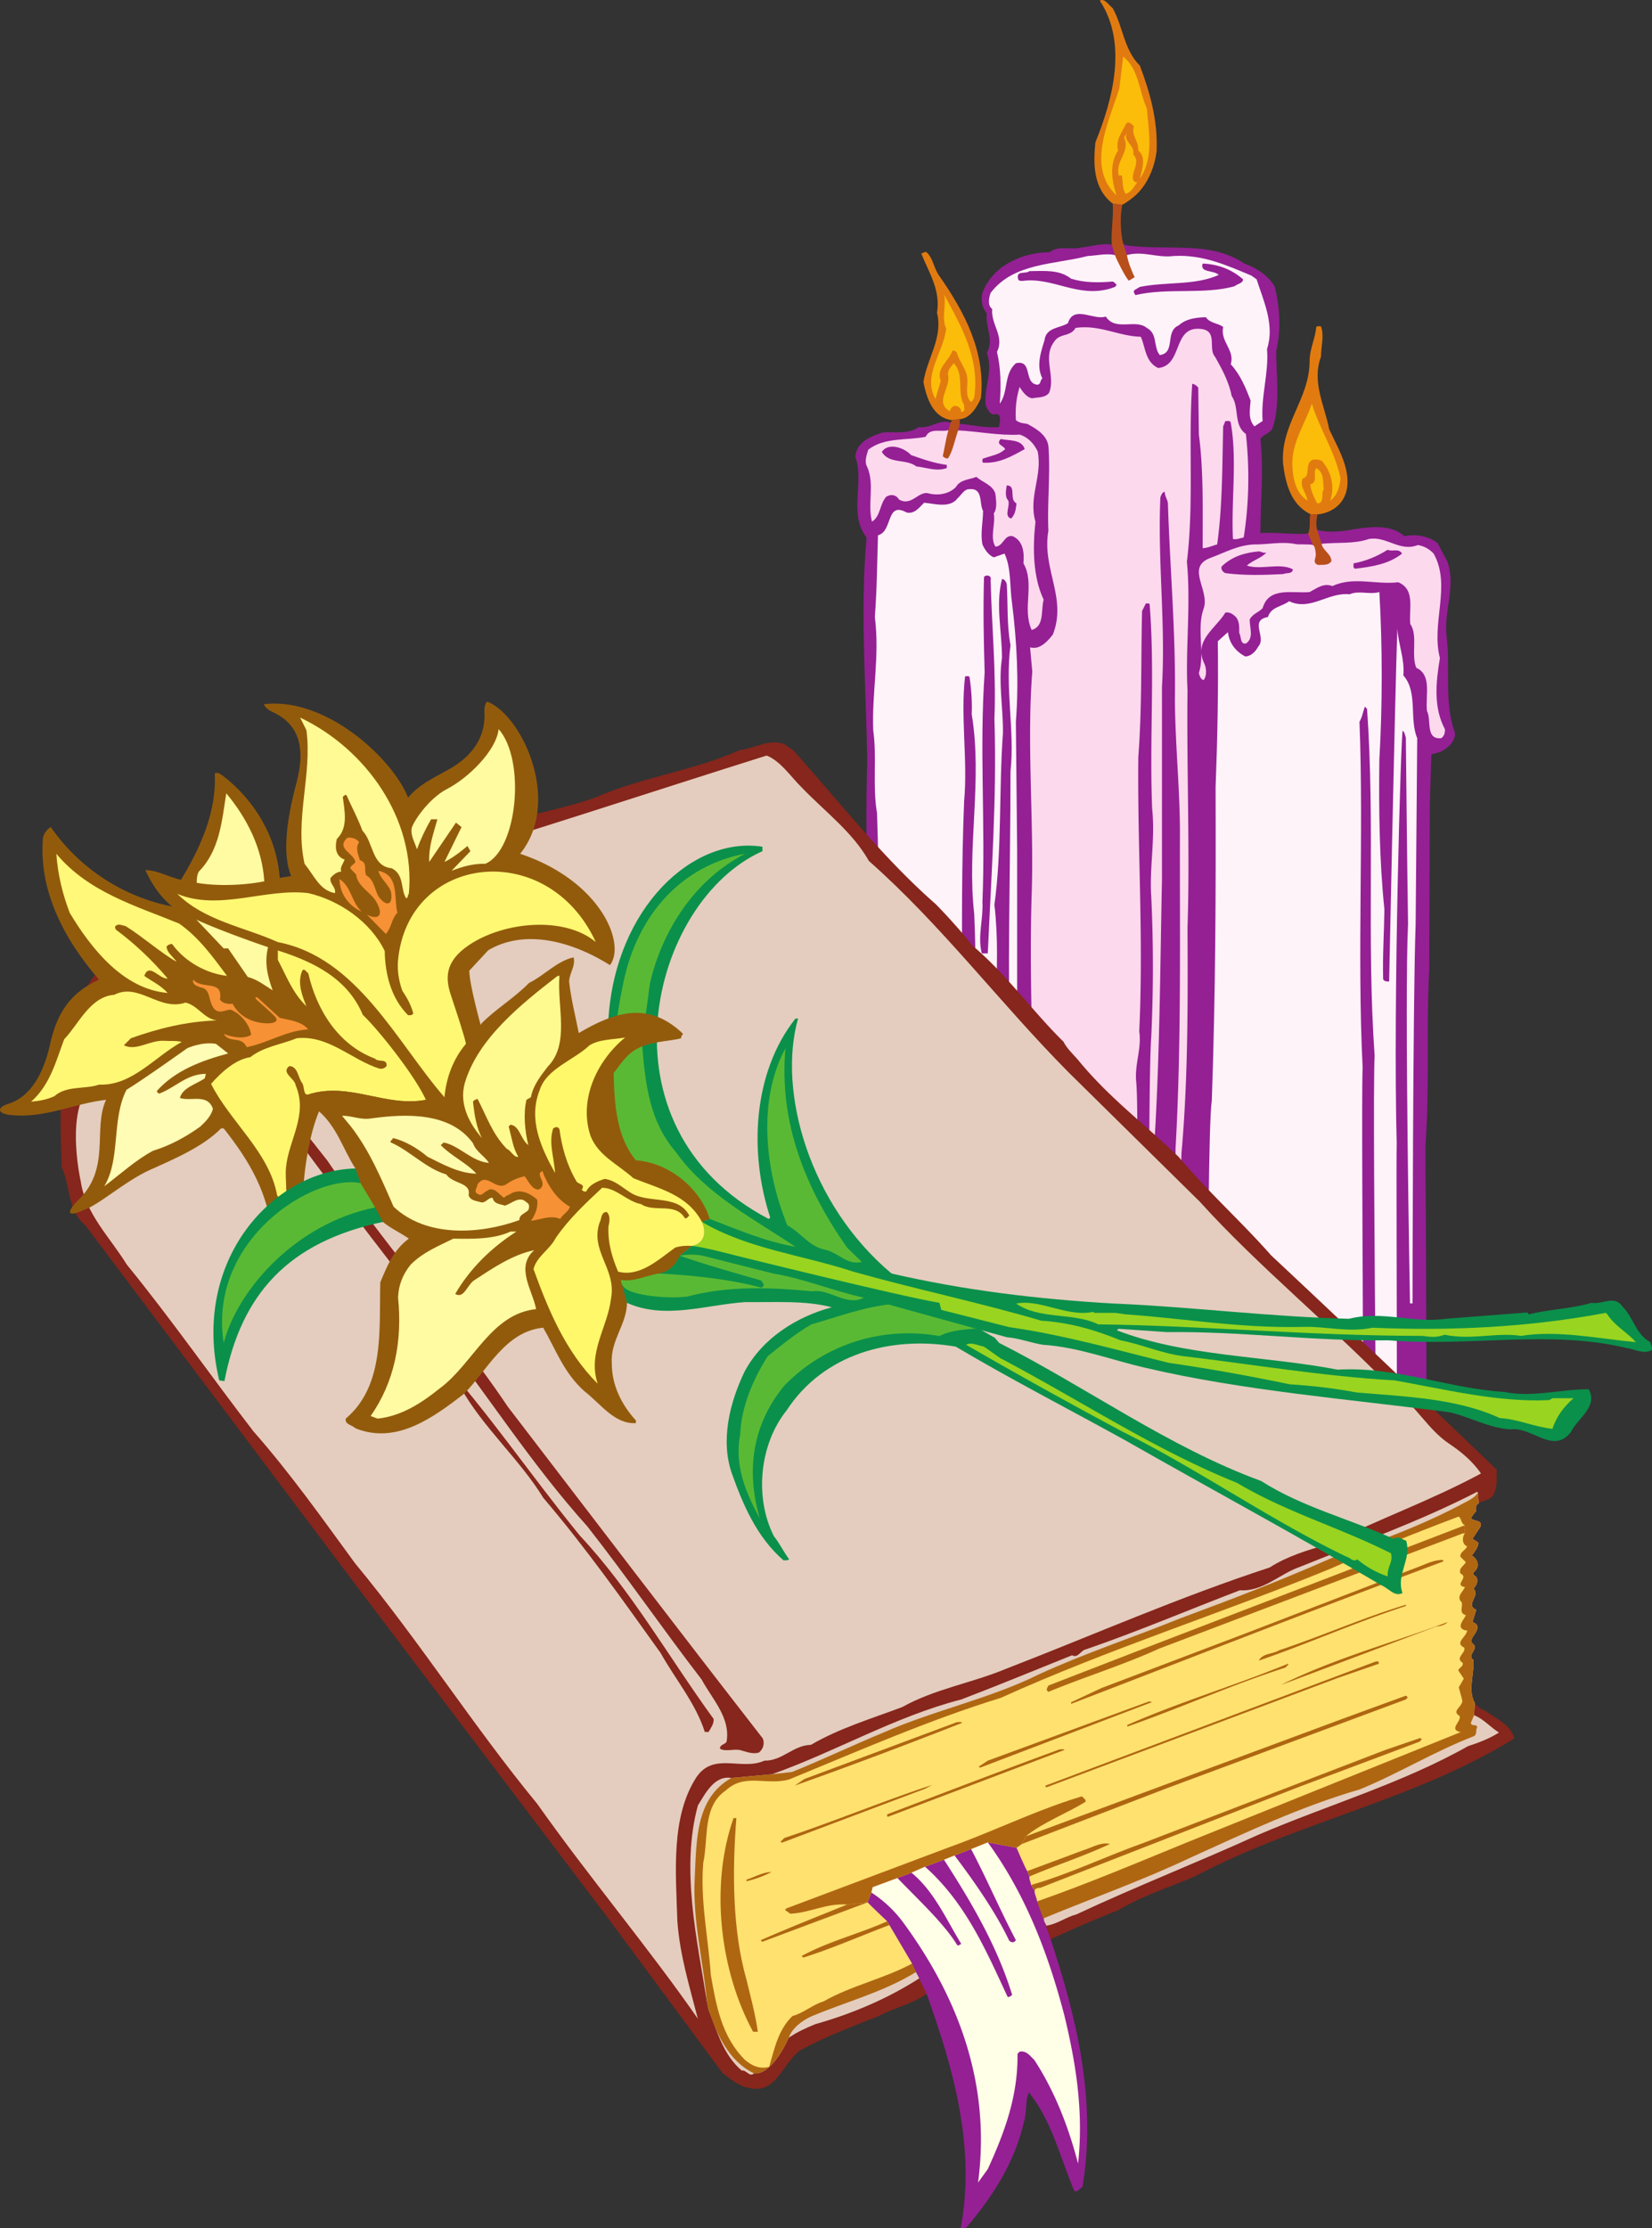
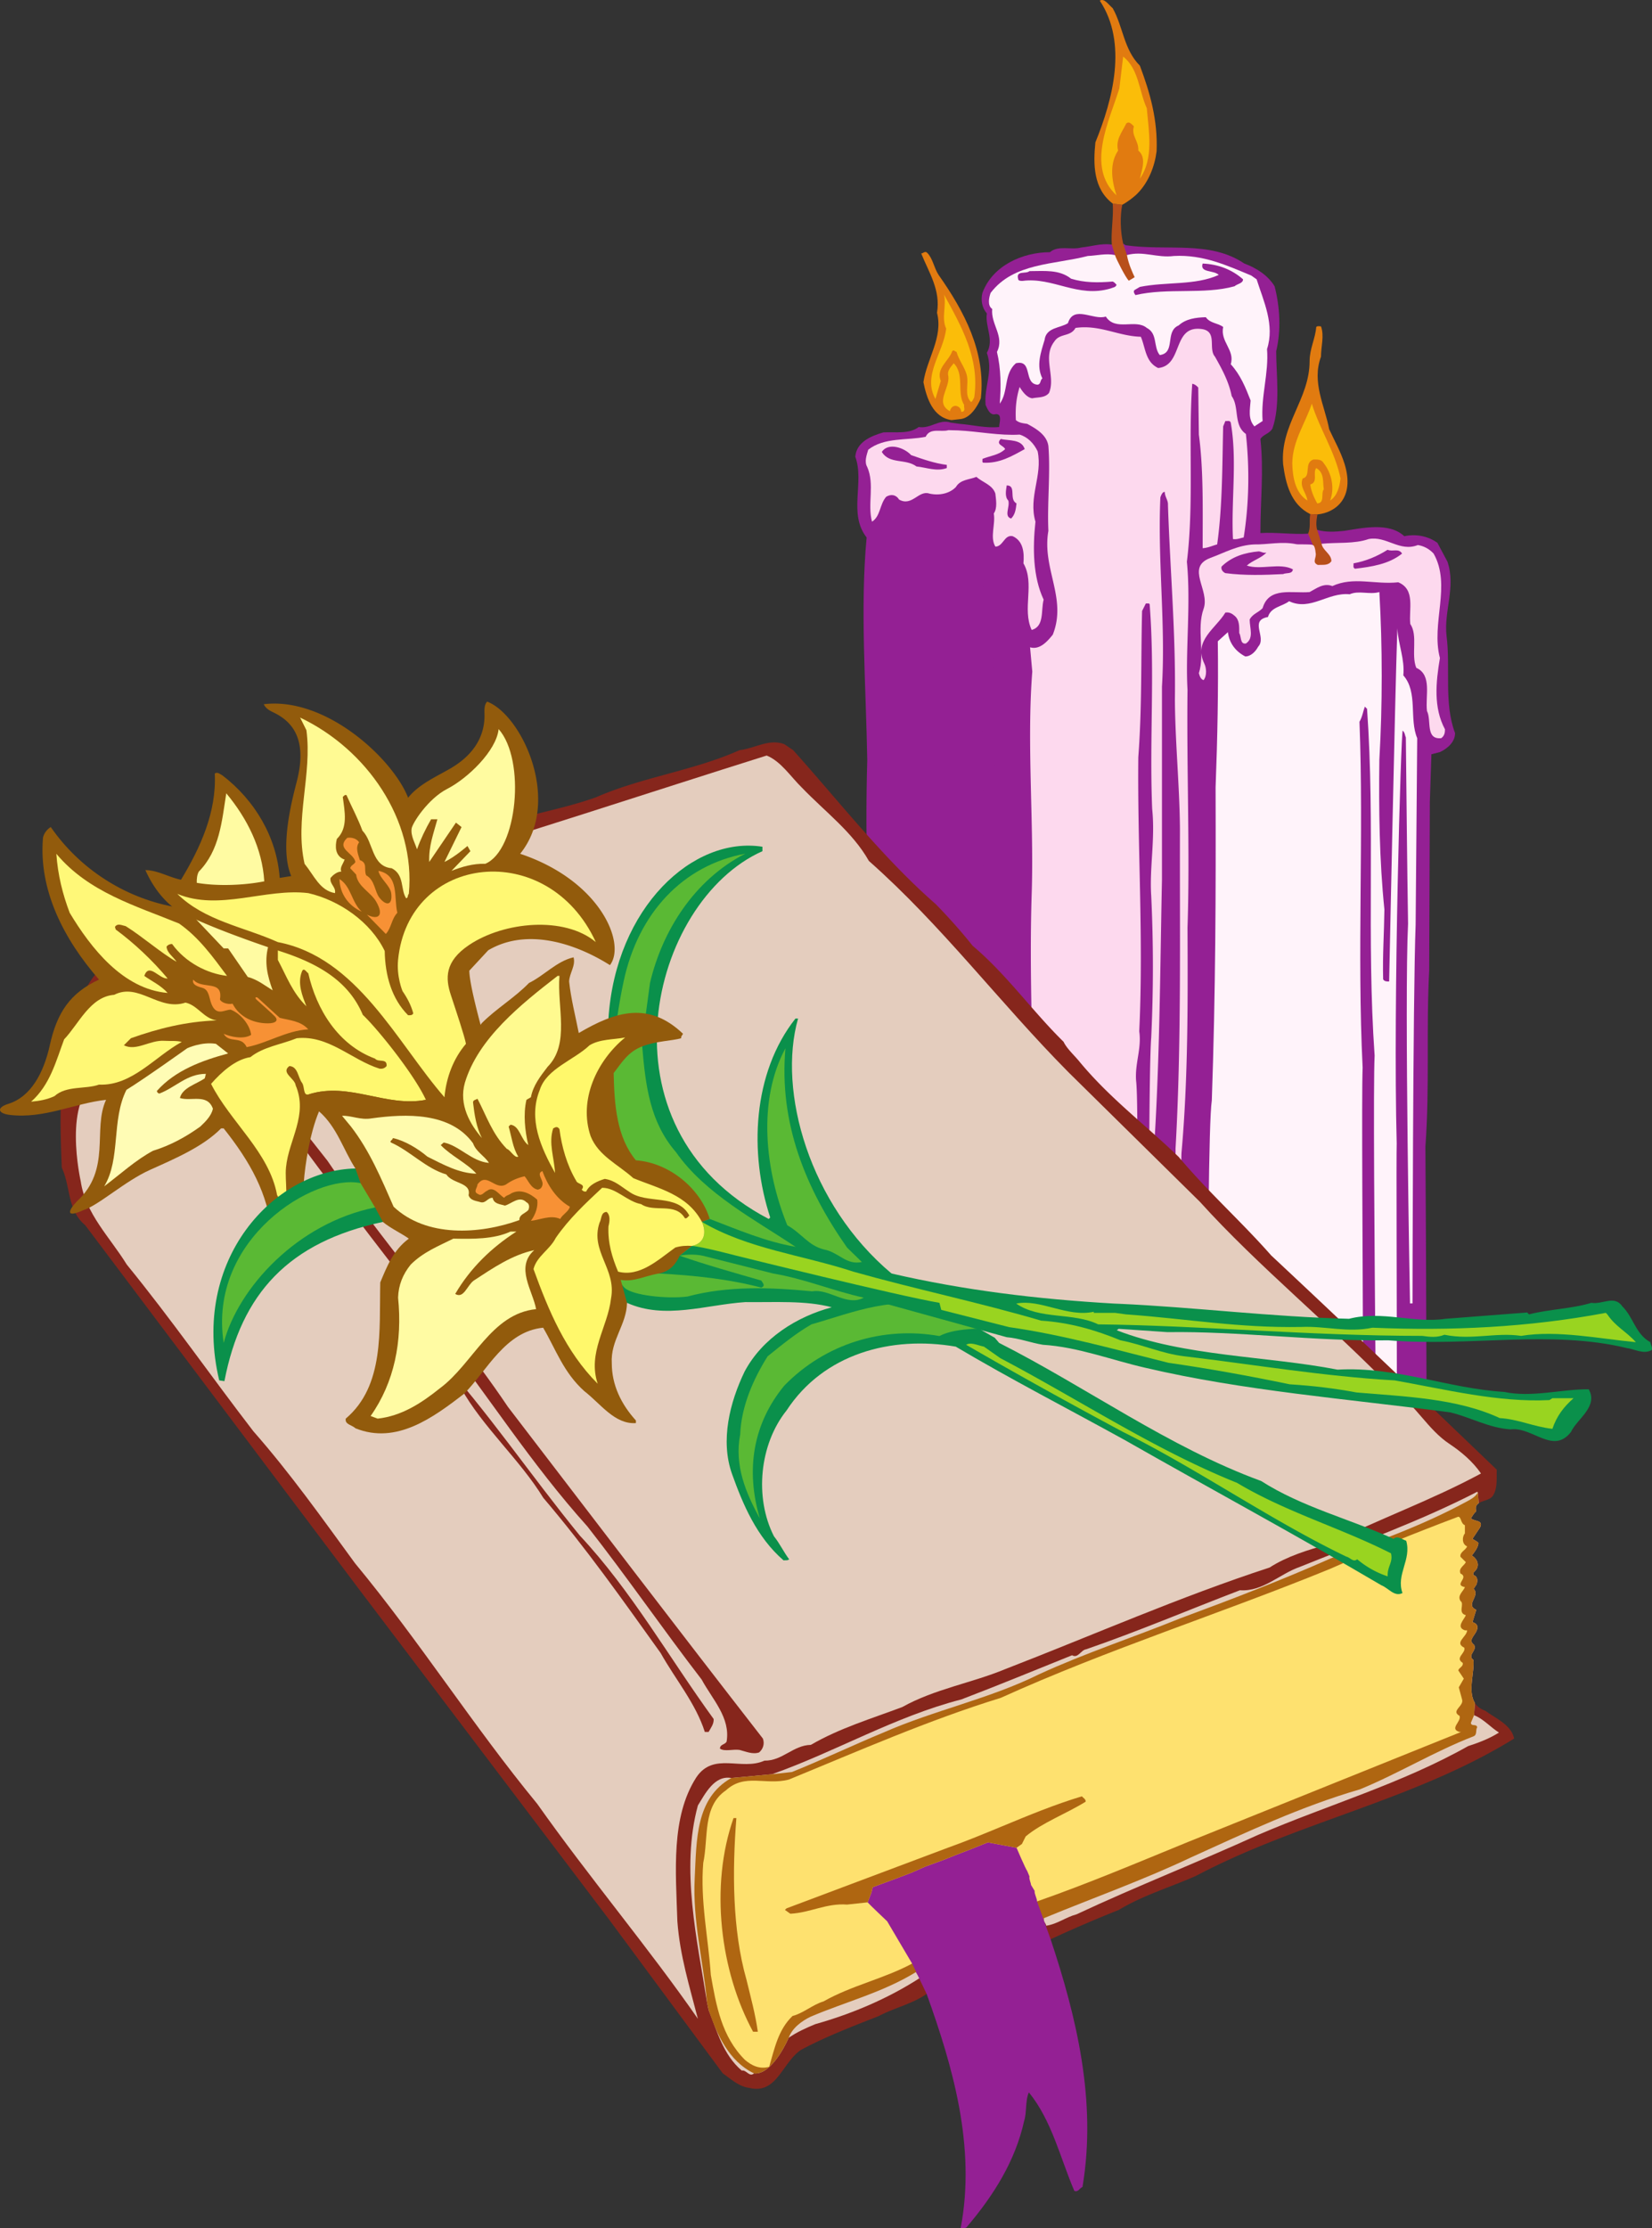
<svg xmlns="http://www.w3.org/2000/svg" width="400.59" height="540.165">
  <rect width="100%" height="100%" fill="#333333" stroke="none" />
  <path fill="#942094" d="M319.403 128.47c2.219.61 4.285.457 6.578.23 4.442-.691 10.868-2.144 14.54 1.297 2.906-.61 5.816 0 8.035 1.61l2.445 4.59c2.066 6.195-.918 11.933-.23 17.98.996 7.726-.688 16.297 2.066 23.562 0 2.145-1.836 3.75-3.672 4.594l-2.066.535-.383 11.55-.153 40.935c-.765 14.308.153 27.847-.918 42.613.079 6.12.692 132.21.153 138.558-5.813 5.282-13.465 7.118-21.422 7.727-11.934.691-24.941-.61-35.805-4.59l-.765-1.3c-10.407 1.3-21.192-.075-31.75-.919-1.61-.304-3.215-.609-4.594-1.453-1.606 3.672-6.117 2.524-8.797 4.59-9.18 4.133-21.344 2.754-29.992-1.68-3.211-1.687-2.45-5.511-3.059-8.265.918-10.098.305-139.63 1.223-149.727l-.305-15.074.305-1.684c-.152-19.277-1.149-39.324-.535-59.828-.305-17.902-1.758-36.879-.153-54.015-4.515-5.739-.46-13.391-2.754-19.586.305-3.598 3.903-5.051 6.81-5.89 2.983-.157 6.272.456 8.565-1.302 2.985.457 4.899-1.992 7.73-1.074l2.22.309c3.136.23 6.12 1.07 9.562.765 0-.918.844-3.14-.765-3.14-1.454.46-2.063-1.223-2.524-2.22-.383-4.589 1.914-8.108.305-12.62 1.836-3.29-.457-6.2 0-9.563-1.145-1.304-1.528-3.215-1.07-4.976 2.449-6.656 9.792-9.867 16.374-9.867 1.989-1.762 5.2-.461 7.649-1.149 2.45-.23 4.746-1.07 7.344-.687l2.757-.23.61.382c10.023 1.453 20.43-1.223 28.77 4.437 2.753.993 5.66 2.754 7.343 5.508 1.3 5.051 1.606 10.637.383 15.762 0 5.66 1.07 13.16-.918 18.746-.766 1.297-2.219 1.375-2.906 2.524.84 7.726 0 14.765 0 22.8 3.746-.23 7.8.383 11.55.153l2.22-.918" />
  <path fill="#fdd9ee" d="M232.345 104.349c4.82.23 10.09 1.32 14.91 1.015 1.992.61 3.445 2.14 4.363 4.055 1.223 5.965-2.297 11.016-.535 17.058-.691 6.43-.613 13.391 1.988 18.899-.691 2.601.23 6.504-2.906 7.348-2.375-5.13.84-11.25-1.992-16.145.23-2.68-.074-5.434-2.602-6.582-2.066-.457-2.293 2.527-4.207 2.527-1.375-2.297.078-5.433-.383-8.035.918-1.3.536-3.367.383-4.82-.687-2.14-3.058-2.676-4.59-4.055-1.683.688-3.902.613-4.972 2.45-1.532 1.605-4.055 2.14-6.426 1.605-2.606-.918-4.211 3.215-7.348 1.453-.765-1.223-1.988-1.375-3.136-.687-1.606 1.835-1.375 4.742-3.442 6.042-1.148-4.28.688-9.027-1.148-13.234-.766-1.3-.153-2.906.23-4.207 3.824-3.062 9.485-2.219 13.926-3.137 1.07-2.297 3.746-1.07 5.508-1.609l2.379.059" />
  <path fill="#e17b10" d="M232.727 101.622c2.528-.152 4.278-3.07 5.118-5.059 1.226-11.246-4.055-21.117-10.25-29.914-1.149-1.761-1.38-3.98-2.758-5.355-.535-.535-.992.152-1.453.152 1.836 4.59 4.746 8.875 3.828 14.383 1.527 5.969-2.45 11.094-3.293 16.832.766 3.828 2.297 8.57 6.812 9.184l1.996-.223" />
-   <path fill="#b84f1a" d="M230.731 101.845c0 .226 0 .457-.23.61l-.535 1.835c-.551 1.937-.871 4.11-1.352 6.285.055.227.992.777 1.309.5 1.086-1.656 1.668-4.648 2.422-6.726l.375-1.586c.074-.461.008-1.141.008-1.141l-1.996.223" />
  <path fill="#e17b10" d="M317.72 124.642c-4.743-2.372-5.965-7.422-6.578-12.086-.766-9.563 6.425-15.762 6.425-25.02 0-2.984 1.38-5.433 1.606-8.262.308-.308.765-.152 1.148-.152.844 2.293 0 4.895 0 7.344-2.293 6.195.918 11.933 1.989 17.597 1.16 2.536 2.82 5.454 3.738 8.438 2.531 8.21-2.184 11.781-6.578 12.219l-1.75-.078" />
  <path fill="#fff3fa" d="M273.27 61.83c3.977-1.071 7.266.765 11.399.23 7.039-.383 12.851 2.293 18.746 4.742l1.3.918c1.68 5.28 4.438 11.02 2.524 16.91.461 5.89-1.531 11.476-1.07 17.441l-1.992 1.301c-1.606-1.836-1.07-4.055-.918-6.273-1.223-3.137-2.446-6.196-4.82-8.797 1.074-3.442-2.598-5.434-1.836-9.028-1.301-.996-3.137-.843-4.208-2.37-2.449.073-4.82.382-6.578 1.988-3.445 1.453-.613 6.656-4.59 7.191-1.609-1.988-.46-5.203-3.14-6.582-2.754-2.293-7.574.918-9.945-2.754-2.98.996-7.805-2.906-9.18 1.61-1.914 1.222-5.281.992-5.66 4.054-.922 3.059-2.067 6.274-.54 9.332-.609.461-.304 1.379-1.144 1.531-3.52-.23-1.07-6.195-5.281-5.203-2.984 2.602-1.758 6.887-3.902 9.793.308-4.054.308-8.492-.688-12.547 1.914-3.75-1.531-6.656-1.148-10.406-1.223-.84-.766-2.828-.383-3.902 5.586-7.344 15.379-6.809 23.566-8.95 2.14-.078 4.36-.687 6.578-.23h2.91" />
  <path fill="#942094" d="M301.423 67.72c0 .996-1.375 1.07-2.067 1.683-7.418 2.067-16.218.305-24.023 2.14-.227-.304-.61-.839-.227-1.222l1.301-.765c6.504-1.301 13.387-.305 19.125-2.907-1.222-1.222-4.664-.457-3.902-2.754 3.75.153 7.117 1.454 9.793 3.825m-31.598.535c.383.152.613.46.918.765-.152.688-.992.688-1.453.918-7.957 2.372-14-2.828-21.344-1.835-.46 0-1.074 0-1.074-.536-.535-2.066 1.914-1.07 2.754-1.836 3.598 0 7.195-.457 10.102 1.836 3.21.993 6.503.993 10.097.688" />
  <path fill="#fbbd09" d="M236.24 96.333c-.231.383-.31.844-.766 1.148-1.762-1.683-.461-4.359-1.07-6.656-.536-1.91-1.915-3.52-2.45-5.508-.309 0-.687-.687-1.07-.152-.844 2.45-3.98 4.129-2.754 7.191l-1.3 4.36c-3.216-5.738 1.987-11.246 2.6-17.059-1.226-2.601.153-5.664-.538-8.265 4.21 7.652 8.722 15.53 7.347 24.941" />
  <path fill="#fdd9ee" d="M276.634 81.645c1.148 2.602 1.074 6.122 4.21 7.575 6.196-.614 3.29-10.637 10.786-9.41 3.598.687 1.3 4.742 2.984 6.656 1.684 2.984 3.367 6.043 4.055 9.562 1.914 2.68.383 7.04 3.445 9.18.918 8.34.766 16.988-.535 25.098-.844.152-1.61.535-2.601.382-.461-9.336 1.07-19.203-.54-28.234-.226-.61-.84-.305-1.3-.383l-.535 1.301c-.227 9.414-.153 19.36-1.454 28.617-1.144.305-2.218.84-3.52.918 0-9.258.231-18.898-.917-27.543l-.152-11.402c-.383-.457-.918-.84-1.454-.918-.996 13.926.457 28.922-1.3 43.152.996 10.176-.383 21.574.152 31.063-.23 19.05.613 39.554 0 57.613.078 17.75.152 36.645-1.453 54.547-.305 4.441 0 129.61-.918 133.586-1.836-4.285-.383-129.91-.535-134.504 1.453-25.398.996-52.023 1.07-77.5-.074-10.332-1.148-20.813-1.223-31.371.23-16.067-1.148-30.985-1.683-47.207.074-1.145-.766-1.988-.766-3.137-.535-.152-.918.844-1.07 1.3-.692 15.458 1.3 30.606.383 45.907v46.824c-.461 22.34-.535 45.141-2.067 67.25l.23 134.887c-.46.305-1.148.078-1.683.152.918-15.3-.23-148.886.918-164.109a366.106 366.106 0 0 0 0-34.277c-.46-6.809.996-13.774.227-21.117-.688-17.063.691-32.82-.61-49.579-.152-.382-.535-.152-.918-.23l-.918 1.836c-.308 12.012 0 23.414-.918 35.426-.23 22.035 1.301 43.84.23 66.484.61 4.133-1.073 7.727-.765 11.938 1.375 11.707-2.527 142.613-1.3 153.78-7.422-.226-15.688-.534-22.57-3.288 0-5.89-.614-131.977-.919-138.176-.152-19.586-1.148-37.184-.535-57.305.61-17.597-1.227-36.418.152-54.168l-.535-5.89c2.371.687 4.207-1.453 5.508-3.063 3.52-8.875-2.68-15.988-1.07-25.168-.309-6.734.535-14.004 0-20.582-.383-2.68-2.985-4.207-5.13-5.355-.991-.153-1.987-.23-2.753-.918-.152-2.832.078-5.356.918-8.035.535.918 1.683 2.601 3.062 2.753 1.453-.304 3.059-.074 4.055-1.3 1.684-3.977-1.684-8.645 1.3-12.47 1.302-2.065 3.903-1.073 5.126-3.292 5.89-.84 10.328 1.992 15.836 2.144" />
  <path fill="#fbbd09" d="M233.79 98.169c-.152.613.535 1.61-.688 1.684-.078-.84-.535-1.301-1.3-1.454-.844-.074-1.38.692-1.453 1.301-3.75-2.066 0-5.508-.383-8.492-.383-1.375.61-2.219 1.3-3.137 2.676 2.68.688 7.192 2.524 10.098m91.273 17.828c-.226 2.066-.84 4.285-2.523 5.355 1.148-2.984.383-6.578-1.531-9.027-.535-.996-1.528-.918-2.524-.918-2.37.766-.457 4.133-2.601 4.59-.84 2.066.918 3.445 1.148 5.355-2.906-1.835-3.597-5.585-3.672-9.027.075-5.433 3.137-9.64 4.742-14.46 1.836 6.046 5.665 11.706 6.961 18.132" />
  <path fill="#942094" d="M248.481 108.884c-3.062 1.683-6.12 3.52-10.101 3.289-.305-.23-.074-.613-.152-.918 1.914-.766 3.98-.918 5.507-2.371-.383-.918-2.37-1.074-1.07-2.45 2.066.458 5.05 0 5.816 2.45m-27.543 1.453c2.829.992 5.66 1.988 8.645 2.371v.766c-2.45.918-4.973-.153-7.344-.383-2.68-1.992-6.504-.461-8.418-3.52 1.532-2.37 5.434-1.07 7.117.766" />
  <path fill="#fbbd09" d="M321.009 118.599c-.762 1.07.308 3.367-1.606 3.445-.687-1.3-1.453-2.832-1.683-4.594 1.992-.535.535-2.828 1.453-3.976 2.066 1.148 1.531 3.52 1.836 5.125" />
  <path fill="#942094" d="M246.49 122.044c-.153 1.375-.305 2.676-1.302 3.672-1.835-.54-.226-2.832-.687-4.363-.918-.918-.535-2.602-.383-3.672 2.45 0 .461 3.367 2.371 4.363" />
-   <path fill="#fff3fa" d="M238.38 123.876c0 2.527-.688 5.434-.152 8.113.535 1.223 1.453 2.602 2.753 3.137l2.602-.918c1.684 3.594 1.223 8.031 1.836 12.086 1.148 9.258 1.683 18.898.918 28.691l.308 30.989v52.332c.61 8.336.457 17.289.227 25.707l-.383.535c-.535 2.906 1.38 127.539-1.683 129.375-.993-5.125.46-130.45.23-135.801-.918-6.121-.766-12.55 0-18.668-.84-23.797 0-48.738 0-72.379 1.07-10.023-1.375-20.12 0-30.68-.918-4.746-.61-10.328-.918-14.843-.152-.461-.457-.996-.918-1.149h-.23c-1.606 6.2 0 12.547 0 19.13-.918 6.042.308 12.01.23 18.206-.992 13.774-.23 28.235-2.066 41.621 1.836 15.61-.992 31.676-.305 47.055-.078 3.824.23 8.262-.918 11.934.766 6.43 0 132.668 0 139.246-1.148.918-2.45 1.457-3.902 1.53-.766-3.058.687-6.042.23-9.41-.844-4.972 0-129.988 0-134.886 0-17.98.766-35.574 0-53.25-1.836-16.144 2.067-32.363-.613-48.43.152-2.449-.074-6.12-.535-9.027-.23-.305-.688-.152-1.07-.152-1.149 9.867.687 20.273-.231 30.297-1.223 30.296.23 60.52-.535 90.128-.84 4.973-.613 130.829-1.3 135.649-6.58 0-13.544-.152-18.669-4.285-1.379-2.219-.535-5.356-.766-8.032 1.07-.917.305-121.878.153-122.949 1.3-6.277-.84-13.008.383-19.511-.918-4.895.918-10.024.535-15.38-.535-17.44-.305-34.581-.918-52.714-1.145-6.578 0-13.617-.918-20.043-.383-9.184 1.61-17.98.383-27.547.535-7.113.535-12.7.765-19.813 3.672-.921 1.836-8.34 6.961-5.511 1.914.383 2.985-1.145 4.211-2.371 2.293.156 6.274 1.453 8.11-1.07.84-.688 1.605-2.294 2.906-2.22 3.367-.304 2.297 3.446 3.289 5.278" />
  <path fill="#fdd9ee" d="M320.474 131.833c3.597-.379 7.957.078 11.402-1.145 4.285-.843 7.496 3.211 11.934 1.454 1.453.23 2.753.918 3.824 2.066 4.363 7.727-.688 16.906 1.531 25.324-.992 5.89-1.605 12.012 1.227 17.29 0 .843-.153 1.609-.918 2.144-3.903.383-2.297-4.364-3.446-6.582-.457-3.672 1.301-8.723-2.601-10.48-1.301-3.216.46-7.805-1.453-10.637-.383-3.594 1.3-8.34-2.907-10.098-5.66.613-10.863-1.453-15.992.918-2.14-.84-3.902.613-5.508 1.453-4.207.383-9.867-1.375-11.398 3.902-.996 1.07-2.45 1.38-3.137 2.754 0 2.067 1.07 4.516-.918 5.817-1.453.23-1.074-1.684-1.61-2.528 0-1.605.079-3.21-1.148-4.207-.609-.535-1.296-.918-2.218-.765-2.293 3.828-7.801 6.812-5.125 12.32.535 1.07.691 2.984-.153 4.055-.687-.153-.992-1.07-1.148-1.684 1.531-4.746-.61-10.71 1.148-15.61 1.606-4.511-4.437-10.019 1.606-12.316 3.523-1.3 6.734-3.136 10.71-3.289 3.208.067 6.641-.797 10.16-.054.513.105 3.423-.06 4.036.195l2.102-.297" />
  <path fill="#942094" d="M339.985 134.208c-3.215 2.602-7.496 3.21-11.398 3.672-.613-.23-.309-.844-.383-1.3 2.98-.536 5.734-1.685 8.262-3.29 1.3.535 2.676-.46 3.52.918m-32.899-.231c-1.3 1.375-3.29 1.836-4.746 3.137 3.367 1.149 8.035-.765 11.172.918-.153 1.223-1.606.766-2.371 1.149-4.59.23-9.336.382-14.004-.23-.535-.231-1.145-.84-.918-1.606 2.527-2.45 5.664-3.368 9.03-3.672.614.074 1.071.457 1.837.304m-66.871 6.657c.23 10.558 1.379 22.265.918 33.586.613 19.664-.762 37.566-1.606 56.922h-1.453c-1.07-4.207.383-8.184.153-12.47.765-18.82-.766-37.105.535-55.62-.23-7.957-.383-15.149-.153-23.184.614-.687 1.914-.305 1.606.766" />
  <path fill="#fff3fa" d="M334.478 143.54c.765 13.16.765 27.39 0 40.629-.153 12.086 0 24.328 1.222 36.34-.074 5.89-.457 10.941-.305 16.91.305.535.84.535 1.454.535 0 0 1.375-67.71 1.988-85.613.23 3.902 1.836 7.496 1.453 11.398 3.598 4.055 1.379 10.559 3.367 15.227l-.383 45.215c-.672 17.363-.754 91.812-.754 91.812l-.609.012s-1.39-73.54-.473-92.055c-.23-14.535-.382-30.754-.535-45.14-.23-.536-.23-1.223-.765-1.68-.383 0-2.371 65.719-1.453 100.074-.23 5.965.613 131.594-.766 137.332-1.149 1.149-2.293 2.524-3.824 2.906.382-14.152-1.453-147.433-.766-161.511-1.988-28.383.152-55.926-1.836-84.082l-.535-.536c-.383.997-.613 2.524-1.3 3.672 1.07 27.621-.614 55.93.765 83.856-.54 13.543 1.148 147.508-.766 161.203-11.402 1.453-25.86 2.371-36.344-2.219-.382-10.098-.992-141.082.536-151.027.918-26.168.996-50.422.918-75.899.46-11.933.691-23.945.535-35.422l2.449-2.218c.309 2.601 1.836 4.664 4.21 5.89 1.376 0 2.524-1.226 3.134-2.37 2.144-2.298-2.293-6.352 2.375-7.196.687-2.445 3.441-2.523 5.125-3.824 5.203 2.449 9.332-2.219 14.691-1.684 2.219-.992 4.742.152 7.192-.535" />
  <path fill="#b84f1a" d="M320.474 131.833c.23 1.61 2.375 2.45 2.375 4.21-.766 1.15-2.067.84-3.293.919-1.528-.688-.227-1.684-.536-2.985-.058-.804-.28-1.69-.648-1.847l-1.187-2.742c.687-1.38.23-3.215.535-4.746l1.75.078s-.555 2.285-.067 3.75l1.07 3.363M269.825 49.36c.23 3.211-.457 6.73-.23 9.946l.765 2.523c.39 1.172 2.57 5.406 3.348 6.227.582-.309 1.434-.86 1.434-.86-.477-1.004-1.528-3.254-1.872-5.367l-.918-2.754c-.69-2.984-.777-6.648-.222-9.43l-2.305-.285" />
  <path fill="#e17b10" d="M272.13 49.645c1.18-.609 2.824-1.843 3.73-2.773 2.633-2.691 4.145-6.52 4.602-10.215.305-7.574-1.61-14.23-4.055-20.734-3.902-3.903-4.054-9.41-6.582-13.922-.992-.844-2.066-2.527-3.137-1.84 6.809 10.254 3.137 24.024-1.07 34.356-.535 5.277-.535 11.246 4.207 14.843l2.305.285" />
  <path fill="#fbbd09" d="M278.087 26.25c.46 5.587 1.762 12.09-1.68 17.063.457-2.066 1.68-5.125-.383-6.808.153-2.371-1.761-3.52-1.07-5.89-.539-.462-1.074-1.302-1.84-.692-.992 2.066-2.676 3.98-1.988 6.582-1.836 2.754-1.863 6.398-.383 10.863-7.496-6.96-1.683-18.207.688-25.937l.921-7.727c3.825 3.063 3.825 8.34 5.735 12.547" />
-   <path fill="#fbbd09" d="M274.798 37.423c1.914 1.988-.61 4.207 0 6.273.23.23.691.844 1.074.305-.766 1.074-1.531 2.68-2.91 2.984-.84-1.148-.688-3.21-.918-4.437h-.762c-.922-3.594 2.906-5.738 1.297-9.18l.691-1.3c-1.074 2.37 1.989 2.984 1.528 5.355" />
  <path fill="#86261c" d="M357.63 412.849c-1.774-2.82-.047-7.438-.344-10.403-1.61-1.222.996-2.293.152-3.672-1.91-1.375 1.223-2.754.766-4.59-.152-.535-.687-.765-1.148-.917l.918-2.985c-2.832-1.222 1.148-3.441-.688-5.125.305-.152.305-.46.535-.687.535-.692.688-2.297-.535-2.602-.078-.383 0-.691.305-.918 1.379-1.3.691-2.984-.688-3.828.688-.918 1.453-1.836 1.606-2.984-.227-.457-.992-.688-1.453-1.07l1.836-2.755c.918-1.836-1.375-1.378-2.22-2.218.384-.535.692-1.223 1.302-1.684-.305-1.023.011-1.586.586-1.969 1.015-.675 2.835-.78 3.468-1.855 1.149-1.762.844-4.285.918-6.274-17.136-16.449-37.336-35.73-54.703-51.949-7.344-8.34-15.07-15.148-22.418-23.87-8.414-8.11-16.906-14.384-24.254-23.337-1.222-1.453-2.906-2.984-3.672-4.59-7.574-7.422-13.847-16.375-22.035-23.261-2.676-3.364-5.738-6.809-8.949-10.098-12.855-11.246-23.184-24.637-34.582-37.336l-2.145-1.453c-3.75-1.379-7.035.996-10.863 1.453-11.094 4.973-23.566 6.504-34.734 11.398-8.953 3.215-18.668 4.516-27.543 7.883-12.168 3.364-23.719 8.032-36.113 10.864-3.215 1.761-7.114 1.683-9.946 4.207-7.347 4.132-15.914 5.28-23.719 8.265-1.683.762-2.601 3.211-4.59 3.29-3.062 4.82-9.18.609-13.39 3.363-8.492 4.441-11.094 13.62-12.852 22.035-2.218 9.566-1.836 20.047-1.457 29.918 2.145 4.511 1.305 10.328 5.664 13.922l66.715 88.675 60.368 79.723 27.542 37.258c2.067 1.457 3.98 3.215 6.426 3.52 6.657 1.609 7.883-5.966 12.473-9.18 5.965-3.215 12.547-5.739 18.973-8.262 3.75-1.992 8.265-2.984 11.554-5.356l30.067-13.238a317.38 317.38 0 0 1 16.527-7.113c5.965-3.598 12.547-5.508 18.746-8.266 24.863-13.156 53.02-18.36 77.121-33.281-.691-3.363-4.515-4.895-6.965-6.73-1.238-.434-2.05-1.098-2.562-1.918" />
  <path fill="#e4cdbe" d="M358.56 364.442c-.575.383-.891.946-.586 1.97-.61.46-.918 1.148-1.301 1.683.844.84 3.137.382 2.219 2.218l-1.836 2.754c.46.383 1.226.614 1.453 1.07-.153 1.15-.918 2.067-1.606 2.985 1.38.844 2.067 2.527.688 3.828-.305.227-.383.535-.305.918 1.223.305 1.07 1.91.535 2.602-.23.226-.23.535-.535.687 1.836 1.684-2.144 3.903.688 5.125l-.918 2.985c.46.152.996.382 1.148.918.457 1.835-2.676 3.214-.766 4.59.844 1.378-1.761 2.449-.152 3.671.297 2.965-1.43 7.582.344 10.403l-.192 2.988c2.22.84 3.98 2.906 6.043 4.207-2.293 1.453-4.894 2.45-7.496 3.289-16.144 9.105-33.972 14.234-50.879 21.5-14.613 6.656-29.53 12.473-44.07 19.281-2.601.688-4.664 2.371-7.344 2.754-.078-.687-.843-.996-.535-1.836l-31.062 13.082.918 1.453c-7.727 4.977-16.375 8.649-25.325 11.172-2.218.918-4.437 1.914-6.43 3.29-1.374 3.097-4.741 9.027-8.413 8.644-1.149.996-1.836-.918-2.985-.688-4.511-3.824-5.968-9.562-8.03-14.687l-.384-1.84c-2.37-15.07-6.43-32.285-2.219-47.738 1.684-2.68 3.977-7.422 8.11-6.66l9.867-.918c15.535-5.508 29.84-14 45.906-18.13 9.028-3.445 17.903-7.117 26.856-10.71 1.453.84 2.14-1.301 3.441-1.457 12.625-4.36 24.867-9.563 37.262-14.305 5.586.383 9.64-3.98 14.535-5.664 14.387-5.813 29.074-11.016 43-18.207l.152.152.204 2.621" />
  <path fill="#af6611" d="M357.63 412.849c-1.774-2.82-.047-7.438-.344-10.403-1.61-1.222.996-2.293.152-3.672-1.91-1.375 1.223-2.754.766-4.59-.152-.535-.687-.765-1.148-.917l.918-2.985c-2.832-1.222 1.148-3.441-.688-5.125.305-.152.305-.46.535-.687.535-.692.688-2.297-.535-2.602-.078-.383 0-.691.305-.918 1.379-1.3.691-2.984-.688-3.828.688-.918 1.453-1.836 1.606-2.984-.227-.457-.992-.688-1.453-1.07l1.836-2.755c.918-1.836-1.375-1.378-2.22-2.218.384-.535.692-1.223 1.302-1.684-.305-1.023.011-1.586.586-1.969l-.204-2.62c-.46 1.07-1.988 1.835-3.136 2.448-10.328 5.582-21.422 9.563-32.516 13.54-12.09 5.359-24.102 9.949-36.496 14.539-11.324 4.59-23.027 8.414-34.2 13.543-12.011 5.968-25.476 8.722-37.796 14.152-7.418 3.062-14.766 6.582-22.184 9.566l-4.824.532-9.867.918c-8.723 4.898-8.418 15.152-8.875 24.257-.535 10.48 2.066 20.043 2.984 30.141l.383 1.84c1.988 5.812 4.816 12.394 11.016 15.375 3.672.383 7.039-5.547 8.414-8.645.844-2.37 3.136-4.054 5.36-5.125 8.487-3.597 17.519-5.89 25.476-10.789l31.062-13.082c11.86-4.898 23.945-9.183 35.574-14.691 13.47-6.121 26.782-12.395 41.012-16.524 9.332-3.828 18.055-9.183 27.543-12.855.996-.383.457-1.531.918-2.219-.23-.918-1.453-.074-1.531-1.07l.765-1.836" />
  <path fill="#e4cdbe" d="M45.13 231.142c5.738-5.891 14.152-5.965 20.887-9.793 10.25-4.055 20.734-7.57 31.445-10.403 29.683-8.722 58.988-18.515 88.445-27.773 3.442 1.375 5.89 5.203 8.488 7.726 5.739 5.97 12.32 10.79 16.301 17.829 17.824 15.761 31.672 34.351 48.352 51.183l31.906 31.445c14.227 15.762 32.207 30.297 47.203 45.907 5.281 3.441 7.957 9.257 13.39 12.851 2.755 1.836 5.587 4.211 7.575 7.117-12.012 6.504-24.789 11.016-36.953 17.137-4.973 1.379-10.024 2.906-14.309 5.664-21.804 7.113-42.77 16.371-64.113 24.633-8.11 3.367-17.14 4.82-24.941 9.184-7.5 2.828-15.227 5.125-22.188 9.18-4.285.077-6.887 3.902-11.25 3.824-5.582 2.527-12.316-2.22-16.523 4.058-6.2 9.637-4.973 22.875-4.59 34.887.61 8.34 2.984 15.914 4.973 23.64-11.708-16.91-26.473-34.43-38.946-52.101-15.605-18.977-28.46-39.328-44.222-58.379-7.88-10.785-15.684-21.805-24.637-31.98-10.25-13.313-19.89-27.16-30.68-40.395-4.055-6.582-10.02-12.32-11.168-20.2 0 0-4.61-20.312 4.438-24.636 3.441 3.367 6.882 6.426 9.488 9.945.457.153.61-.382.918-.535-1.457-4.207-4.899-7.113-6.965-11.015l-5.89-8.801c6.656 6.273 11.554 14.922 18.054 21.808.461.227.922.153 1.227-.386-4.055-8.567-9.72-16.524-15.227-24.559 3.672 2.68 6.274 7.5 10.098 10.48l4.972 5.665c.54.078.922-.536 1.075-.918-4.746-7.727-10.637-14.996-14.996-22.954 2.37.918 3.21 3.75 5.125 5.508 2.218 2.45 4.285 5.586 7.117 6.274l.383-.383c-3.215-5.89-10.254-10.633-8.418-18.207 2.144-1.836 5.738-.918 8.644-1.453l5.512-1.074" />
  <path fill="#fee16f" d="M355.22 371.767c-.688.765-.766 2.601.535 3.136-.305.918-1.836 1.38-1.606 2.528l1.301 1.297c-.46.921-1.836 1.457-1.3 2.757 2.218.993-1.762 2.754 1.07 3.29-.383 1.07-1.914 1.988-1.07 3.367 1.07.687-.766 2.906 1.3 3.441-.46 1.148-2.45 2.906-.23 3.672h.535c0 1.531-3.211 2.984-.688 4.207.461 1.3-2.37 2.45-.382 3.676.23.918-.918 1.144-1.07 1.836l1.34 2-1.216 2.105.793 2.934c.535 1.605-2.832 2.754-.613 3.976.535 1.38-2.602 3.137 0 3.903h.383l-66.106 26.625c-12.164 4.972-24.25 10.101-36.722 14.46l-30.297 15.07c-6.809 3.673-14.614 5.282-21.5 9.184-2.602.766-4.973 2.907-7.496 3.52-3.52 3.367-4.364 7.957-5.664 12.316-2.293.688-4.286-.304-5.891-1.683-5.66-5.66-6.961-13.16-8.262-20.582-.613-9.028-2.601-17.977-1.836-27.16 1.301-6.118-.23-13.696 5.508-17.598 4.59-4.207 9.64-1.145 15.223-2.598 16.988-6.965 33.82-14.386 51.414-19.816 26.015-11.785 53.328-20.43 79.722-31.215 10.254-4.516 20.66-8.723 31.22-12.703.765.078.534 1.61 1.605 2.066v1.989" />
  <path fill="#af6611" d="M178.56 440.778c-.997 12.778-.997 27.086 2.449 39.172.996 4.133 2.144 8.266 2.754 12.625h-1.149c-7.957-14.613-10.558-35.27-4.742-51.797h.688" />
  <path fill="#86261c" d="M140.614 372.302c12.469 13.312 21.649 29.61 32.438 44.453.078 1.222-.688 2.144-1.223 3.137h-.918c-2.223-6.961-7.117-12.7-10.71-19.13-9.263-12.929-17.981-25.32-28.466-37.64-5.66-9.258-14.687-17.137-19.968-26.625l-6.274-8.418c12.856 14.23 22.953 29.305 35.121 44.223" />
  <path fill="#86261c" d="M39.618 232.216c4.438 1.988 4.899 6.96 8.266 10.097 15.148 22.036 31.289 43.688 47.894 65.188 2.907 5.047 7.192 9.562 9.946 14.687 12.472 15.915 22.953 32.594 36.722 47.895 9.489 12.09 18.211 24.789 27.7 37.11 2.601 4.82 7.039 9.257 6.042 15.07-.46.765-1.605.613-1.605 1.683 1.144.766 3.137.078 4.742.305 1.531.383 3.137 1.148 4.746.613.992-.84 1.375-2.14.918-3.367-20.89-26.855-41.242-53.555-61.82-80.41-8.262-12.317-18.059-23.945-26.473-36.188-5.969-7.726-11.86-15.457-17.293-23.488-12.547-15.762-24.558-32.133-33.968-49.351l-.305-.918-5.512 1.074" />
  <path fill="#942094" d="M246.5 447.97s2.142 5.05 2.603 5.664l.535 1.3c-.153.61.304 1.376.382 2.063l.868 1.43c-.102.726.586 1.832.586 2.55l3.289 9.18c6.199 18.594 11.246 39.176 7.726 60.059-.687.23-1.07 1.379-1.988.922-3.441-8.036-5.43-16.989-11.016-23.871-.918 2.14-.46 4.82-1.148 6.96-2.14 9.641-7.344 17.981-13.926 25.708-.383.382-.992.152-1.453.23 3.75-19.816-1.988-39.328-8.262-56.77l-3.52-7.347-5.507-9.332-.54-.918s-4.206-3.98-4.741-4.59l.918-2.375.308-1.297 6.012-2.226 3.394-1.293 3.293-1.457 4.59-1.684 2.567-1.031 4.011-1.547 4.059-1.63 6.96 1.302" />
-   <path fill="#af6611" d="M349.938 378.196v.38c-30.218 11.25-60.132 22.952-90.203 34.507v-.383l7.348-3.445 34.504-13.082 41.543-15.988c2.219-.766 4.441-2.067 6.808-1.989m-9.027 11.168c-12.086 3.903-23.64 9.106-35.652 13.235.918-1.836 3.367-1.528 4.972-2.524 10.329-3.441 20.278-7.879 30.68-11.015v.304m10.102 3.903c-.461.613-1.762.996-2.754 1.07l-34.739 13.082-2.906 1.074c12.93-6.426 26.934-10.176 40.399-15.226m-16.68 9.718v.38l-9.945 3.445-70.543 26.472h-.305v-.383l80.027-30.07c.23 0 .614-.152.766.156m-21.883.532-.765.765c-13.004 4.211-25.477 9.797-38.329 14.309v-.383c12.7-5.586 26.09-9.563 38.942-14.844l.152.153m-33.203 9.183L237.7 428.536c-.152 0-.226-.152-.379-.23l2.219-1.454 38.941-14.304c.23 0 .614-.156.766.152m-45.907 4.973c-13.464 5.281-27.007 10.406-40.624 15.226l2.37-1.609 36.954-13.77c.383 0 .918-.152 1.3.153m24.79 6.577-42.844 16.224c-.23-.153-.156-.383-.156-.614 13.926-5.277 27.851-10.636 41.851-15.761.383.078.844-.153 1.149.152m-33.817 9.414-34.507 13.004c-.227 0-.457.078-.536-.152l.918-.918c12.012-3.977 23.72-8.875 35.809-12.852l-1.684.918m-37.261 20.195a24.776 24.776 0 0 1-6.043 2.22v-.38c1.988-.613 3.98-1.84 6.043-1.84m18.363 7.883c-7.04 2.832-14.156 5.66-20.965 8.645l.383.382 25.555-9.562-4.973.535m9.715 4.055c-6.809 3.058-14.152 4.82-20.735 8.414l.387.383c7.113-2.22 13.922-5.278 20.887-7.88l-.54-.917m35.759-7.371c.058-.438.402-.739 1.351-.739l62.582-24.406 29.383-11.02.535-.534-.308-.383-8.493 2.906-58.91 22.648c-9.027 3.215-17.675 7.422-27.008 10.098l.868 1.43m-1.25-3.492c6.425-2.758 13.16-4.899 19.507-7.883-2.062-.535-4.28.84-6.273 1.453l-13.77 5.129.536 1.3m-1.836-7.882 35.422-13.617 57.687-21.422c.152-.23.461-.309.383-.614l-.383-.304-15.07 5.507-77.121 28.614-.918 1.836m107.418-77.274-77.274 29.684-23.719 9.183c-.152.383-.46.688-.382 1.149l.382.383c8.875-3.676 18.133-6.504 26.856-10.485l73.602-27.925h.535v-1.989" />
  <path fill="#af6611" d="m239.54 446.669-4.059 1.629-4.011 1.547-2.567 1.03-4.59 1.685-3.293 1.457-3.394 1.293-6.012 2.226-.308 1.297-.918 2.375-4.973.535c-5.05-.383-8.953 1.988-13.773 2.219l-1.301-.918.383-.383 15.84-5.953 23.257-8.738c4.457-1.59 8.824-3.395 13.192-5.203 6.355-2.633 12.707-5.274 19.324-7.266.308.383.996.687.918 1.3-4.82 2.985-10.48 5.048-14.535 8.415l-.918 1.836-1.301.918-6.961-1.301" />
-   <path fill="#fffee6" d="M258.13 488.75c2.754 11.478 4.668 23.106 3.289 35.806-2.293-8.797-5.586-17.442-10.633-25.172-1.148-1.07-1.836-2.219-3.52-1.989l-.535.536c.153 10.328-3.214 19.203-7.191 27.925l-2.375 3.29c3.215-24.098-4.973-45.215-18.36-63.348a29.444 29.444 0 0 0-7.5-6.965l.31-1.297 6.01-2.226c4.438 4.668 11.2 10.87 14.415 16.148.383.535.688-.152 1.07-.152-3.672-5.97-6.578-12.778-12.09-17.29l3.293-1.456c9.946 8.875 14.844 20.43 20.043 31.601.461 0 .766-.23 1.075-.535-3.598-11.707-9.793-22.344-16.528-32.75l2.567-1.031c4.59 6.043 10.058 13.886 13.195 20.543.305.457.918.613 1.3.382l.384-.382c-3.829-7.27-7.04-14.82-10.868-22.09l4.059-1.63c9.18 12.626 14.688 27.087 18.59 42.083" />
  <path fill="#925b0c" d="M67.825 212.84c-.719-9.898-6.027-18.804-13.855-24.831-.54-.27-1.258-.992-1.89-.453.452 9.359-3.509 17.996-8.188 25.734-.715.945-1.883 4.36-2.16 6.477-11.516-2.25-22.313-8.997-29.419-19.254-.812.449-1.71 1.53-1.89 2.609-1.082 12.688 5.039 24.563 13.586 34.371-7.035 3.258-10.196 8.027-11.934 15.926-1.527 6.933-4.742 12.55-10.02 14.184-2.94.91-2.64 2.347.356 2.699 8.336.98 15.672-2.836 23.309-3.66-3.332 7.199 1.39 16.832-7.106 24.652-2.152 2.297-2.691 4.05 1.594 2.094 3.648-1.114 10.05-7.016 16.18-9.77 6.129-2.754 12.832-5.61 17.222-10.047h.63c6.44 8.114 10.698 15.7 11.734 25.586.289 2.79 2.316 2.121 3.777-.672 1.09-2.086 3.625-7.949 3.922-11.957.3-4.008 1.441-11.785 3.691-17.093 9.805-3.06 18.715 3.238 28.34 1.347 6.082-.191 13.996 3.457 13.996 3.457l-2.023-6.496c-3.442-13.2-20.223-22.812-23.645-32.496 4.14-3.07 6.184-8.21 9.969-11.64 2.523-2.333 6.195-4.426 7.46-7.84 3.837-4.278 4.934-7.45-.042-5.153-.809.375-5.457 2.586-5.457 2.586-9.492 4.735-22.985 1.606-31.207 3.328-4.817 1.008-5.801 2.293-5.801 2.293s-.844-2.082-1.129-5.98" />
  <path fill="#f79135" d="M53.34 242.263c.118.664 1.708 1.347 3.06 1.078 1.683 3.289 5.156 4.789 8.632 4.758 1.95-.016 2.48-.746 1.653-1.645-.7-.754-3.856-3.527-4.477-4.101-.621-.575-.016-.77.398-.36.414.406 5.22 4.766 5.22 4.766 2.429.629 5.038.719 6.929 2.789-5.488.36-9.809 3.328-14.938 4.32-1.347-2.879-4.226-.808-5.578-3.238 1.621.719 4.77 1.437 6.656.27-.265-2.34-2.425-5.13-4.945-6.118-.668 0-1.437.328-2.156.434-1.078.16-1.906-.274-2.524-1.817-.609-1.515-.535-3.48-2.257-3.925-1.45-.375-2.477-.895-2.149-1.98 2.067 2.519 7.285-.09 6.477 4.769" />
  <path fill="#fff878" d="M43.442 223.907c4.86 3.418 8.188 8.098 11.606 12.684-4.766-.54-10.074-3.238-13.317-7.735-.539 0-.988.18-1.347.63.09 1.527 1.62 2.429 2.43 3.687-3.688-2.07-8.278-6.117-12.329-8.637-.898-.18-1.976-.808-2.61.18l.18.629c4.5 3.332 8.82 7.379 12.598 11.879-2.07.18-4.496-3.961-5.668-.633 1.89 1.351 3.961 2.25 5.668 4.14-10.797-.898-18.625-10.886-23.754-19.433-1.707-4.5-2.879-9.176-3.238-14.305 7.828 9.356 19.254 12.594 29.781 16.914" />
  <path fill="#fffba2" d="m47.493 222.825 6.746 7.11h1.082l4.766 6.93c2.25.538 4.41 2.245 6.031 3.238-1.262-3.512-2.07-6.75-1.082-10.618.328-2.625-.703-11.406-.953-15.816-.48-7.996-4.148-15.25-9.215-21.344-1.078 6.84-1.617 13.856-6.656 18.985-.418.73-.531 1.75-.5 2.722-.902 2.309-2.602 5.336-.219 8.793" />
  <path fill="#fff875" d="M44.974 243.071c2.968.63 4.406 3.867 7.558 4.317-7.469.273-14.219 1.98-20.785 4.32l-1.71 1.71c3.058 1.528 6.3-1.35 9.898-1.081 1.347.09 2.878-.09 4.136.273-6.476 3.508-12.054 10.707-20.062 10.344-3.239 1.172-7.918.18-10.797 2.79-1.711.812-3.598 1.171-5.668 1.35 4.59-4.05 6.027-9.808 8.008-15.117 3.597-3.777 6.297-10.347 12.144-10.796 5.938-3.059 10.887 4.05 17.278 1.89" />
  <path fill="#fffcb5" d="M55.321 255.4c-6.3 1.706-12.777 4.046-17.277 9.085 0 .27.27.63.629.63 3.96-1.532 6.66-4.77 11.25-4.77l-.27 1.082c-2.07 1.437-5.402 2.246-6.031 4.77 2.7.898 6.66-1.173 8.008 2.605-.36 1.62-1.617 2.972-3.059 4.32-3.508 2.52-7.289 4.59-11.426 5.848-4.23 2.25-7.918 5.668-11.878 8.64 4.05-6.66 1.71-16.11 5.398-23.394 4.14-2.52 14.73-10.082 14.73-10.082s3.52-1.645 6.961-1.07l2.965 2.335" />
  <path fill="#fff86f" d="M90.208 237.11c-.48-1.55-2.211-.414-3.254.301-3.61 2.453-8.008.254-.414-1.605 7.598-1.856 9.574-9.286 14.527-13.774 2.524-2.336 6.953-4.074 8.22-7.492-1.114-.738-2.575 1.813-4.106 1.723-9.493 4.734-22.985 1.605-31.207 3.328-4.813 1.008-5.801 2.293-5.801 2.293-.047 3.539-.39 5.77-.797 8.5v2.34c2.07 3.867 3.508 7.918 6.926 11.246-.989-2.52-2.246-5.578-1.078-8.457.449-1.078 1.078.18 1.53.449 1.977 8.73 7.196 17.367 16.196 20.695.809.988 2.969-.18 2.79 1.801-.45.539-.993.719-1.712.629-6.84-2.16-12.324-8.188-20.062-7.379-3.781 1.531-8.098 2.07-11.25 4.59-3.598.539-7.016 3.597-9.535 6.476 4.68 9.27 14.125 16.555 16.015 26.993.989 1.168-.18 3.87 1.078 4.32 1.98-3.059.723-7.649 1.082-11.067.63-6.66 5.399-12.687 2.34-19.886-.183-1.707-3.691-3.059-1.531-4.676 2.07.09 2.07 2.7 3.059 4.047.722.898.18 3.328 1.71 2.789 9.805-3.059 18.715 3.238 28.34 1.348 6.082-.188 10.102 1.914 10.102 1.914-3.445-13.196-19.746-21.758-23.168-31.446" />
  <path fill="#0a904b" d="M92.837 296.247c-22.844 4.855-34.32 17.344-38.418 38.598l-1.258-.18c-6.988-29.258 13.281-50.988 33.02-51.375 19.738-.387 37.011 4.266 46.957 10.64-8.926-.507-31.891.805-40.301 2.317m59.203 19.613c9.18 4.137 19.164.45 28.703-.18 7.106.09 14.574-.452 20.965 1.258-8.457 2.25-16.828 7.47-21.145 15.567-3.601 7.469-5.937 16.734-3.058 24.832 2.61 7.289 5.937 15.297 12.504 20.965.453-.09.992.09 1.351-.27-1.351-1.8-2.25-3.781-3.687-5.578-4.77-9.36-3.512-22.316 3.058-30.5 8.996-13.77 25.371-18.176 41.028-15.476 13.496 8.007 27.351 15.113 41.027 22.671 20.695 11.786 41.566 23.036 62.172 35.18 1.8.719 3.148 2.879 5.129 1.89-1.621-4.5 2.25-8.097.898-12.687-.898-.27-2.16-1.347-3.058-.449-10.617-4.86-22.133-7.648-32.121-14.035-22.403-8.188-42.38-22.766-63.52-33.473l-1.082-1.258s-19.57-11.004-25.012-15.566c-19.98-16.75-27.668-44.203-22.672-61.813h-.632c-10.434 13.227-11.246 32.66-6.118 48.227l-.359.36c-42.562-22.25-28.754-77.063-1.531-89.165v-1.078c-16.8-2.652-35.57 14.672-37.336 41.656-3.254 13.61-9.54 62.59 4.496 68.922" />
  <path fill="#5ab934" d="M148.872 306.599c.348 1.015.664 3.66 2.54 5.57 1.874 1.91 10.437 2.789 15.296 2.16 9.715-2.61 20.152-2.25 30.23-1.258 4.137-.722 8.457 3.778 12.508 1.528l-16.558-12.325c-9.625-6.48-21.864-12.777-28.97-22.945-6.3-7.285-7.378-16.012-8.19-25.64l.812-7.38 1.078-8.007c2.969-12.594 10.668-24.95 23.086-31.336-15.168 2.844-25.918 14.414-29.457 30.86-4.875 22.651-5.988 60.433 13.57 66.609 6.746 2.34 12.957 4.046 19.793 6.027.36.629 1.082 1.258 0 1.707-7.828-2.067-16.285-2.969-24.832-3.418-6.539-6.297-13.343-9.266-10.906-2.152" />
  <path fill="#5ab934" d="m205.395 302.454 3.598 3.508c-3.867.812-5.488-2.34-9.265-3.059-3.778-.988-5.31-3.867-8.817-5.847-5.398-13.227-7.289-30.23-.45-42.918-1.62 18.175 4.946 34.101 14.934 48.316" />
  <path fill="#99d420" d="M242.556 329.267c19.164 10.078 37.425 22.222 57.402 30.23 11.875 7.11 25.102 10.887 37.34 17.094.539 2.25-.903 3.058-.809 5.578a22.214 22.214 0 0 1-7.379-4.137c-.992.809-1.71-.449-2.61-.629-18.534-8.91-35.718-21.054-54.163-30.234-12.777-6.836-25.465-13.856-38.059-21.14 1.168-.723 2.88.179 4.317.448l3.96 2.79" />
  <path fill="#5ab934" d="M228.25 317.571c-10.526-4.05-21.687.719-31.491 3.508-3.871 2.25-7.02 4.856-10.617 7.738-3.508 5.578-6.387 12.145-6.66 18.985-1.438 7.465 1.351 14.125 4.769 20.332-3.508-11.875-1.621-23.035 5.937-32.211 9.899-10.168 23.934-14.442 37.61-12.012 4.23-2.25 11.879-1.707 16.914-2.16l-16.461-4.18M90.95 292.735c-18.824 3.79-33.133 19.422-36.71 32.84-3.891-25.2 21.94-41.101 33.198-38.73 9.36-.114 25.942.789 37.02 4.484-9.344-.25-27.754.465-33.508 1.406" />
  <path fill="#925b0c" d="M120.556 263.731c-1.73-7.566-6.649-23.328-6.754-28.398l4.59-4.95c9.445-5.577 21.234-1.616 29.511 3.602 3.989-5.203-2.316-20.508-21.773-26.992 10.2-12.652.441-33.691-8.008-36.89-.676.718-.676 1.82-.64 2.98.136 4.746-2.005 9.602-8.305 13.246-3.614 2.09-7.637 3.84-10.219 7.078-3.55-9.23-19.758-24.515-35-22.676.465 1.016 1.383 1.532 2.387 2.012 5.586 2.66 7.882 7.7 5.668 16.54-.887 3.542-4.422 15.964-1.399 23.109l-2.789.449c-1.312.328-2.55.594-3.742.828-4.629.933-11.246 1.254-16.371.363a84.754 84.754 0 0 1-3.82-.742c-2.97-.629-5.758-2.34-8.637-2.34 1.441 3.238 3.597 6.477 6.476 8.817 3.493 2.836 17.305 7.945 26.54 10.96 9.667 3.16 16.46 7.583 19.699 15.305 3.601 3.399 12.5 14.492 15.304 20.61 1.453 3.171 4.7 4.394 7.664 4.8 4.645.637 11.04-1.5 9.618-7.71" />
  <path fill="#f79135" d="M87.08 204.204c-.99 1.348-.18 3.059.179 4.316 1.98.72.902 2.25 1.531 3.688 2.148 1.176 2.035 3.953 3.242 5.46 1.594 1.997 3.184 1.876 2.84-1.046-.23-1.93-2.707-3.535-3.113-5.492 5.129.992 3.687 6.48 4.59 10.168-1.442 1.527-1.442 3.687-2.79 5.129l-4.59-4.68c2.833 1.418 4.192.195 2.239-3.176-1.34-2.308-4.512-3.64-4.848-6.543l-1.437-1.527c.18-.809.898-.809 1.258-1.531-.45-2.25-4.77-3.149-1.98-5.848 1.26-.18 2.339.27 2.878 1.082m.633 16.824c-3.242-1.441-5.324-4.402-5.402-7.918 2.878 1.801 2.878 5.578 5.402 7.918" />
  <path fill="#fffa93" d="M99.138 216.708c-.36.27-.09.902-.633 1.082-1.438-2.07-.36-5.668-3.508-7.29-4.95-.448-4.406-6.386-7.105-9.085-1.082-2.973-2.61-5.762-3.872-8.64-.359-.18-.628.18-.898.449.45 3.511 1.348 7.468-1.441 10.168-.45 1.8-.45 4.05 1.71 4.949h.18c-.27.988-1.261 1.98-.808 2.969-1.082 0-2.07.898-2.61 1.53-.27 1.528 1.348 2.16 1.078 3.688-3.687-.629-5.039-4.23-7.379-7.11-2.43-10.792 1.891-21.679.45-32.386l-1.528-3.062c16.106 7.648 28.07 24.742 26.364 42.738" />
  <path fill="#fffba0" d="M117.673 209.419c-2.969-.09-5.7.734-8.192 1.71l4.59-4.769-.719-1.258s-3.167 2.758-5.578 3.868c1.348-2.79 4.141-8.457 4.141-8.457l-1.352-1.078-6.476 9.535c-.18-3.778 1.078-7.016 1.976-10.344h-1.527c-1.351 2.336-2.52 4.766-3.418 7.285-.426-1.41-1.566-3.262-1.305-5.035.196-1.332 3.997-7.238 8.61-9.61 4.98-2.554 11.937-9.226 12.488-14.507 6.629 7.488 4.586 29.367-3.238 32.66" />
  <path fill="#fff873" d="M144.481 228.407c-7.586-6.363-22.27-5-30.75.707-5.949 4.004-5.73 8.106-4.398 12.14 1.3 3.942 3.277 9.821 3.66 11.806 2.543 13.195-1.183 17.246-5.219 12.953-11.515-13.223-21.144-33.918-40.398-37.606-8.188-3.691-17.723-5.129-24.383-11.699 10.168 4.23 21.414-1.441 31.762-.18 7.465 1.711 15.113 6.93 18.535 14.035.09 5.938 1.707 11.61 5.668 15.567.45 0 .988.09 1.258-.45-.54-1.98-1.438-3.687-2.61-5.398 0 0-1.476-3.48-1.078-7.558 2.512-25.77 36.356-29.582 47.953-4.317" />
  <path fill="#925b0c" d="M170.216 296.247c1.05 2.402.797 5.082-2.39 5.816l-3.009 2.372c-.965 2.082-2.351 3.777-5.039 4.316-3.058.45-6.207 2.16-9.265 1.531l1.527 5.578c-.09 5.309-4.047 9.086-3.687 14.664 0 5.22 2.25 9.899 5.847 13.856v.633c-5.129.359-8.547-4.68-12.504-7.739-5.039-4.5-6.93-10.168-9.988-15.386-9.176.898-13.496 10.257-19.164 16.015-7.379 5.668-16.375 12.418-26.363 8.367-.809-.808-2.61-.898-2.34-2.34 9.449-8.007 8.097-21.503 8.367-33.019 1.621-3.867 3.148-7.828 6.93-10.617-1.891-1.348-4.32-2.43-6.301-4.047l-1.887-3.512-3.512-5.89-1.257-3.555c-2.97-4.59-4.41-9.988-8.817-13.855l-2.43-4.141c9.805-3.059 18.715 3.238 28.34 1.348l4.5-.63c.45-4.855 2.16-9.355 5.22-12.952l3.866-5.04c3.602-3.601 7.828-6.027 11.43-9.718 3.688-1.801 6.746-5.309 10.797-6.207.539 2.07-.992 3.777-1.082 5.847.45 4.23 1.531 8.368 2.34 12.508 8.863-5.23 16.933-7.773 25.28.18-.179.36-.538.629-.448 1.078-2.07.629-6.024.656-9.45 1.98-3.421 1.325-4.855 3.778-6.925 6.477.18 7.738.718 15.477 5.398 21.145 7.918.539 15.567 6.656 17.906 14.214l-1.89.723" />
  <path fill="#0a904b" d="M167.825 302.063c3.188-.734 3.442-3.414 2.39-5.816l1.891-.723c6.836 2.61 13.497 5.489 20.782 6.75l23.304 6.477c17.547 4.05 35.18 6.207 53.985 7.289l1.215.05c18.086.813 37.023 3.188 55.738 3.638 8.008-2.067 15.836 1.171 23.394 0l19.793-1.528.45.45c4.949-1.262 10.437-1.352 15.117-2.79 2.789.45 5.578-1.98 7.554.899 2.7 2.699 3.153 6.66 6.75 8.64.09.63.54 1.168.36 1.887-1.977 1.172-4.317-.27-6.028-.45-18.445-4.5-38.148-.269-57.851-1.89-17.457.27-36.621-2.25-53.535-1.98l-11.88-.809-.448.36c16.554 6.39 36.351 6.207 53.535 9.539 14.304-.809 26.812 4.586 40.398 5.398 6.656 1.438 14.125-.719 20.516-.629 2.336 4.227-2.793 7.106-4.32 10.344-4.32 5.582-9.356-1.348-14.668-.629-5.305-.36-9.715-2.969-14.664-4.137-24.743-3.242-50.114-5.218-73.868-10.8-8.277-1.887-16.285-5.036-24.832-5.575-2.902-.472-5.855-1.605-8.781-1.836l-34.676-9.593c-7.379-1.618-14.398-4.586-21.957-5.848l-17.094-4.316c-1.71-.36-3.867-.36-5.578 0l3.008-2.372" />
  <path fill="#f79135" d="M131.528 283.919c1.168 3.238 3.328 6.75 6.657 8.637-.27 1.168-1.801 1.89-2.34 2.968-2.34-1.078-5.04.27-7.106.45 1.078-1.438 1.797-3.418 1.528-5.125-1.707-1.532-4.047-2.7-6.297-1.532-.54.45-1.258.45-1.711 1.082-1.168-.632-2.52-2.972-4.137-1.71-.719.269-1.352 1.437-2.16.808-1.348-.539-.18-1.531-.18-2.34 2.25-3.148 4.227 1.531 6.93 0 1.348-.988 2.875-1.617 4.496-1.98.898.992 1.531 2.972 3.238 3.242.633-.18.903-.453 1.082-1.082.36-1.258-1.62-2.79 0-3.418" />
  <path fill="#99d420" d="M270.356 318.29h-5.128v-.27c-6.387 1.438-12.989-3.175-18.805-1.98 5.668 3.957 13.765 2.07 19.883 5.04 24.836.269 51.375 2.788 78.55 2.788 1.977.27 3.598.45 5.399-.27 6.746 1.348 12.324-.632 18.62.27 8.731-1.441 19.169.719 27.806 1.531-2.43-2.703-4.86-3.691-6.93-6.75l-.36-.359c-18.714 3.508-37.43 4.41-56.593 3.598-6.028 1.261-11.426-.45-17.274-.18-15.296.27-27.53-1.98-42.558-3.059l-2.61-.359" />
  <path fill="#99d420" d="M244.712 321.75c13.226 1.892 25.914 5.493 38.601 8.642 9.985 1.437 19.434 3.148 29.422 5.218 5.758.36 10.887.989 16.196 1.977 11.425.992 24.293 1.351 34.73 6.21 4.496.27 8.094 2.067 12.774 2.61 1.082-3.152 2.699-5.265 5.128-7.422h-5.128l-.72.45c-12.417.628-25.28-2.61-37.519-4.77-17.363-.992-34.277-3.871-51.015-5.848-5.399-.632-10.258-2.882-15.473-3.87-6.121-2.52-12.328-4.317-19.258-4.77-15.293-4.496-30.23-7.555-45.523-11.875-12.328-4.051-25.555-5.489-36.711-12.055 1.05 2.402.797 5.082-2.39 5.816 2.464.18 10.757 2.372 10.757 2.372s39.14 9.714 49.215 11.425l.453 1.711 16.46 4.18" />
  <path fill="#fffa8f" d="M135.665 236.59c-.629 7.47 2.61 16.47-2.879 22.048-1.707 2.246-3.508 4.496-4.047 7.375l-1.082.629c-.808 3.511-.36 7.558.45 10.98-1.887-1.441-2.067-4.68-4.317-4.95l-.45.45c.72 2.43.99 5.129 2.337 7.29-.899.448-1.887-1.622-2.79-1.892-3.507-3.597-4.945-8.007-7.105-12.144-.36.266-1.078.266-1.078.898.36 3.059.809 6.028 2.156 8.637-2.789-3.238-5.668-8.008-4.136-13.406 3.238-10.797 13.675-19.074 22.492-25.914h.449" />
  <path fill="#fffbad" d="M114.704 277.169c.719 2.07 2.7 2.973 3.867 4.77-4.23-.36-7.199-4.227-10.976-4.946l-.72.629c2.606 2.7 6.298 4.316 8.638 6.926-4.23-.09-8.098-2.25-11.88-4.137-2.335-1.98-5.488-3.871-8.366-4.5 0 .45-.899.719-.45 1.082 4.68 2.067 8.457 6.297 13.407 7.734 1.53 2.34 6.117 1.891 5.398 5.04.45 1.351 1.89 1.351 2.969 1.71 1.262.27 1.71-1.171 2.879-1.078.27 1.528 1.89 1.528 2.968 1.887 1.622-.45 3.512-2.52 5.22-.809.812.36.722 1.348.448 1.891-.718.809-2.25 1.078-2.156 2.426-9.719 3.512-22.586 4.23-30.504-3.238-2.969-6.746-5.758-13.496-10.344-19.434l-2.16-2.61c2.246-.09 4.496 1.079 7.106.63 8.457-1.168 19.164-1.528 24.656 6.027" />
  <path fill="#fffba3" d="M125.228 298.583c-6.028 3.871-11.157 8.82-14.844 15.117 2.07 1.258 2.879-2.07 4.496-3.238 4.68-3.059 9.27-6.211 14.668-7.379-4.68 4.14-.36 9.809.449 14.305-10.887 1.082-15.293 13.226-23.3 19.164-4.59 3.691-9.36 6.75-15.118 7.379l-1.71-.63c5.757-8.187 7.737-18.085 6.66-28.702.09-3.059 1.167-5.668 3.058-8.008 3.058-3.059 6.746-4.496 10.348-6.297 4.585.09 9.804.18 13.855-1.711h1.437" />
  <path fill="#fff86b" d="M167.825 302.063c3.188-.734 3.442-3.414 2.39-5.816-3.507-6.66-10.527-8.098-16.644-10.617-3.691-3.332-8.457-5.403-10.347-10.168-2.97-8.727 1.441-18.266 8.367-23.934-2.88.54-6.117.36-8.637 1.89-3.781 3.599-10.437 5.669-12.059 10.798-2.878 7.105.274 14.035 3.692 20.152-.18-3.687-1.621-7.2-.45-10.797.54-.27.989-.629 1.528.18.54 4.23 1.8 8.726 4.05 12.508.27.898 2.43.718 1.348 2.16.27.36.633.539 1.082.45.81-1.712 2.79-2.52 4.497-3.06 2.43.36 3.87 1.801 5.847 3.06 4.32 3.237 11.79.358 14.668 5.847-.36.18-.539.808-1.078.629-2.34-3.957-7.469-1.258-10.617-3.418-3.422-.63-6.031-3.961-9.45-3.961-4.046 3.781-8.007 7.469-11.245 12.148-1.442 2.88-4.59 4.41-5.399 7.559 3.598 9.898 7.738 19.972 15.567 27.8-2.52-7.558 2.43-13.675 3.238-20.695 1.347-7.105-5.13-11.426-2.79-18.351.54-.903.27-2.52 1.708-2.61.992.809.722 2.43.453 3.508-.18 4.05.898 7.559 2.336 10.977 5.219 1.351 9.629-2.79 13.86-5.848 1.37-.414 2.73-.492 4.085-.39" />
</svg>